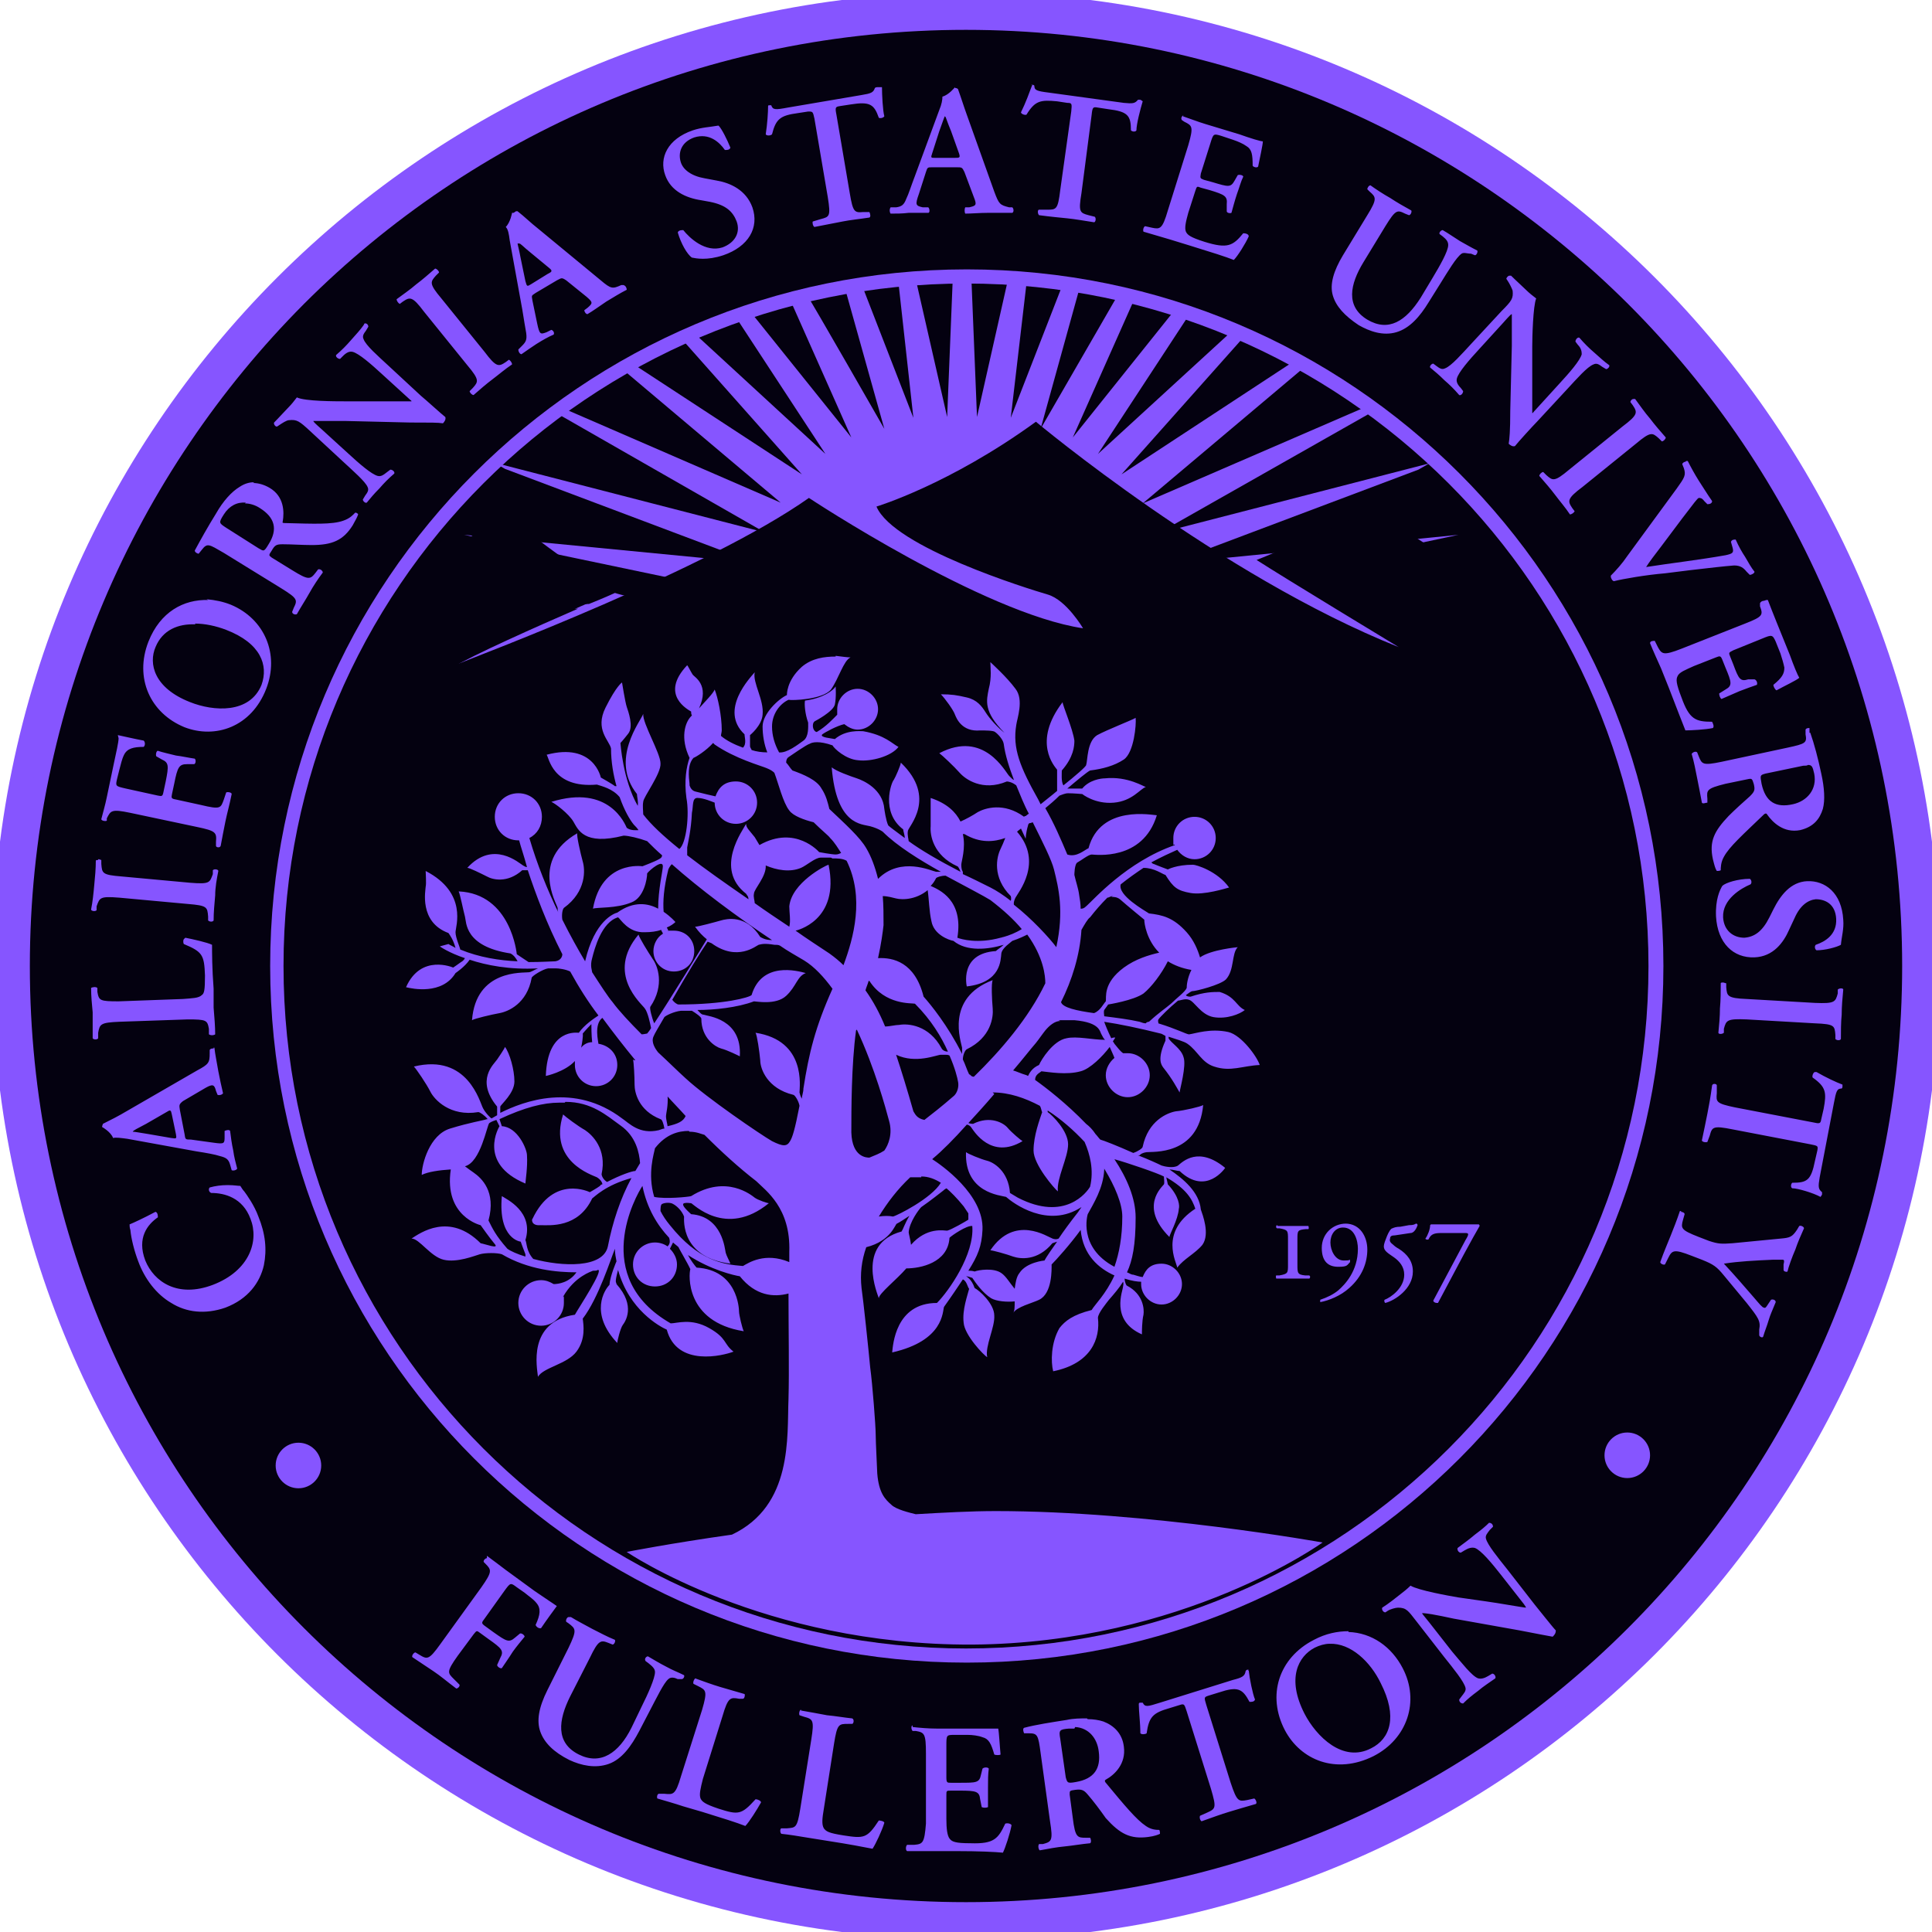
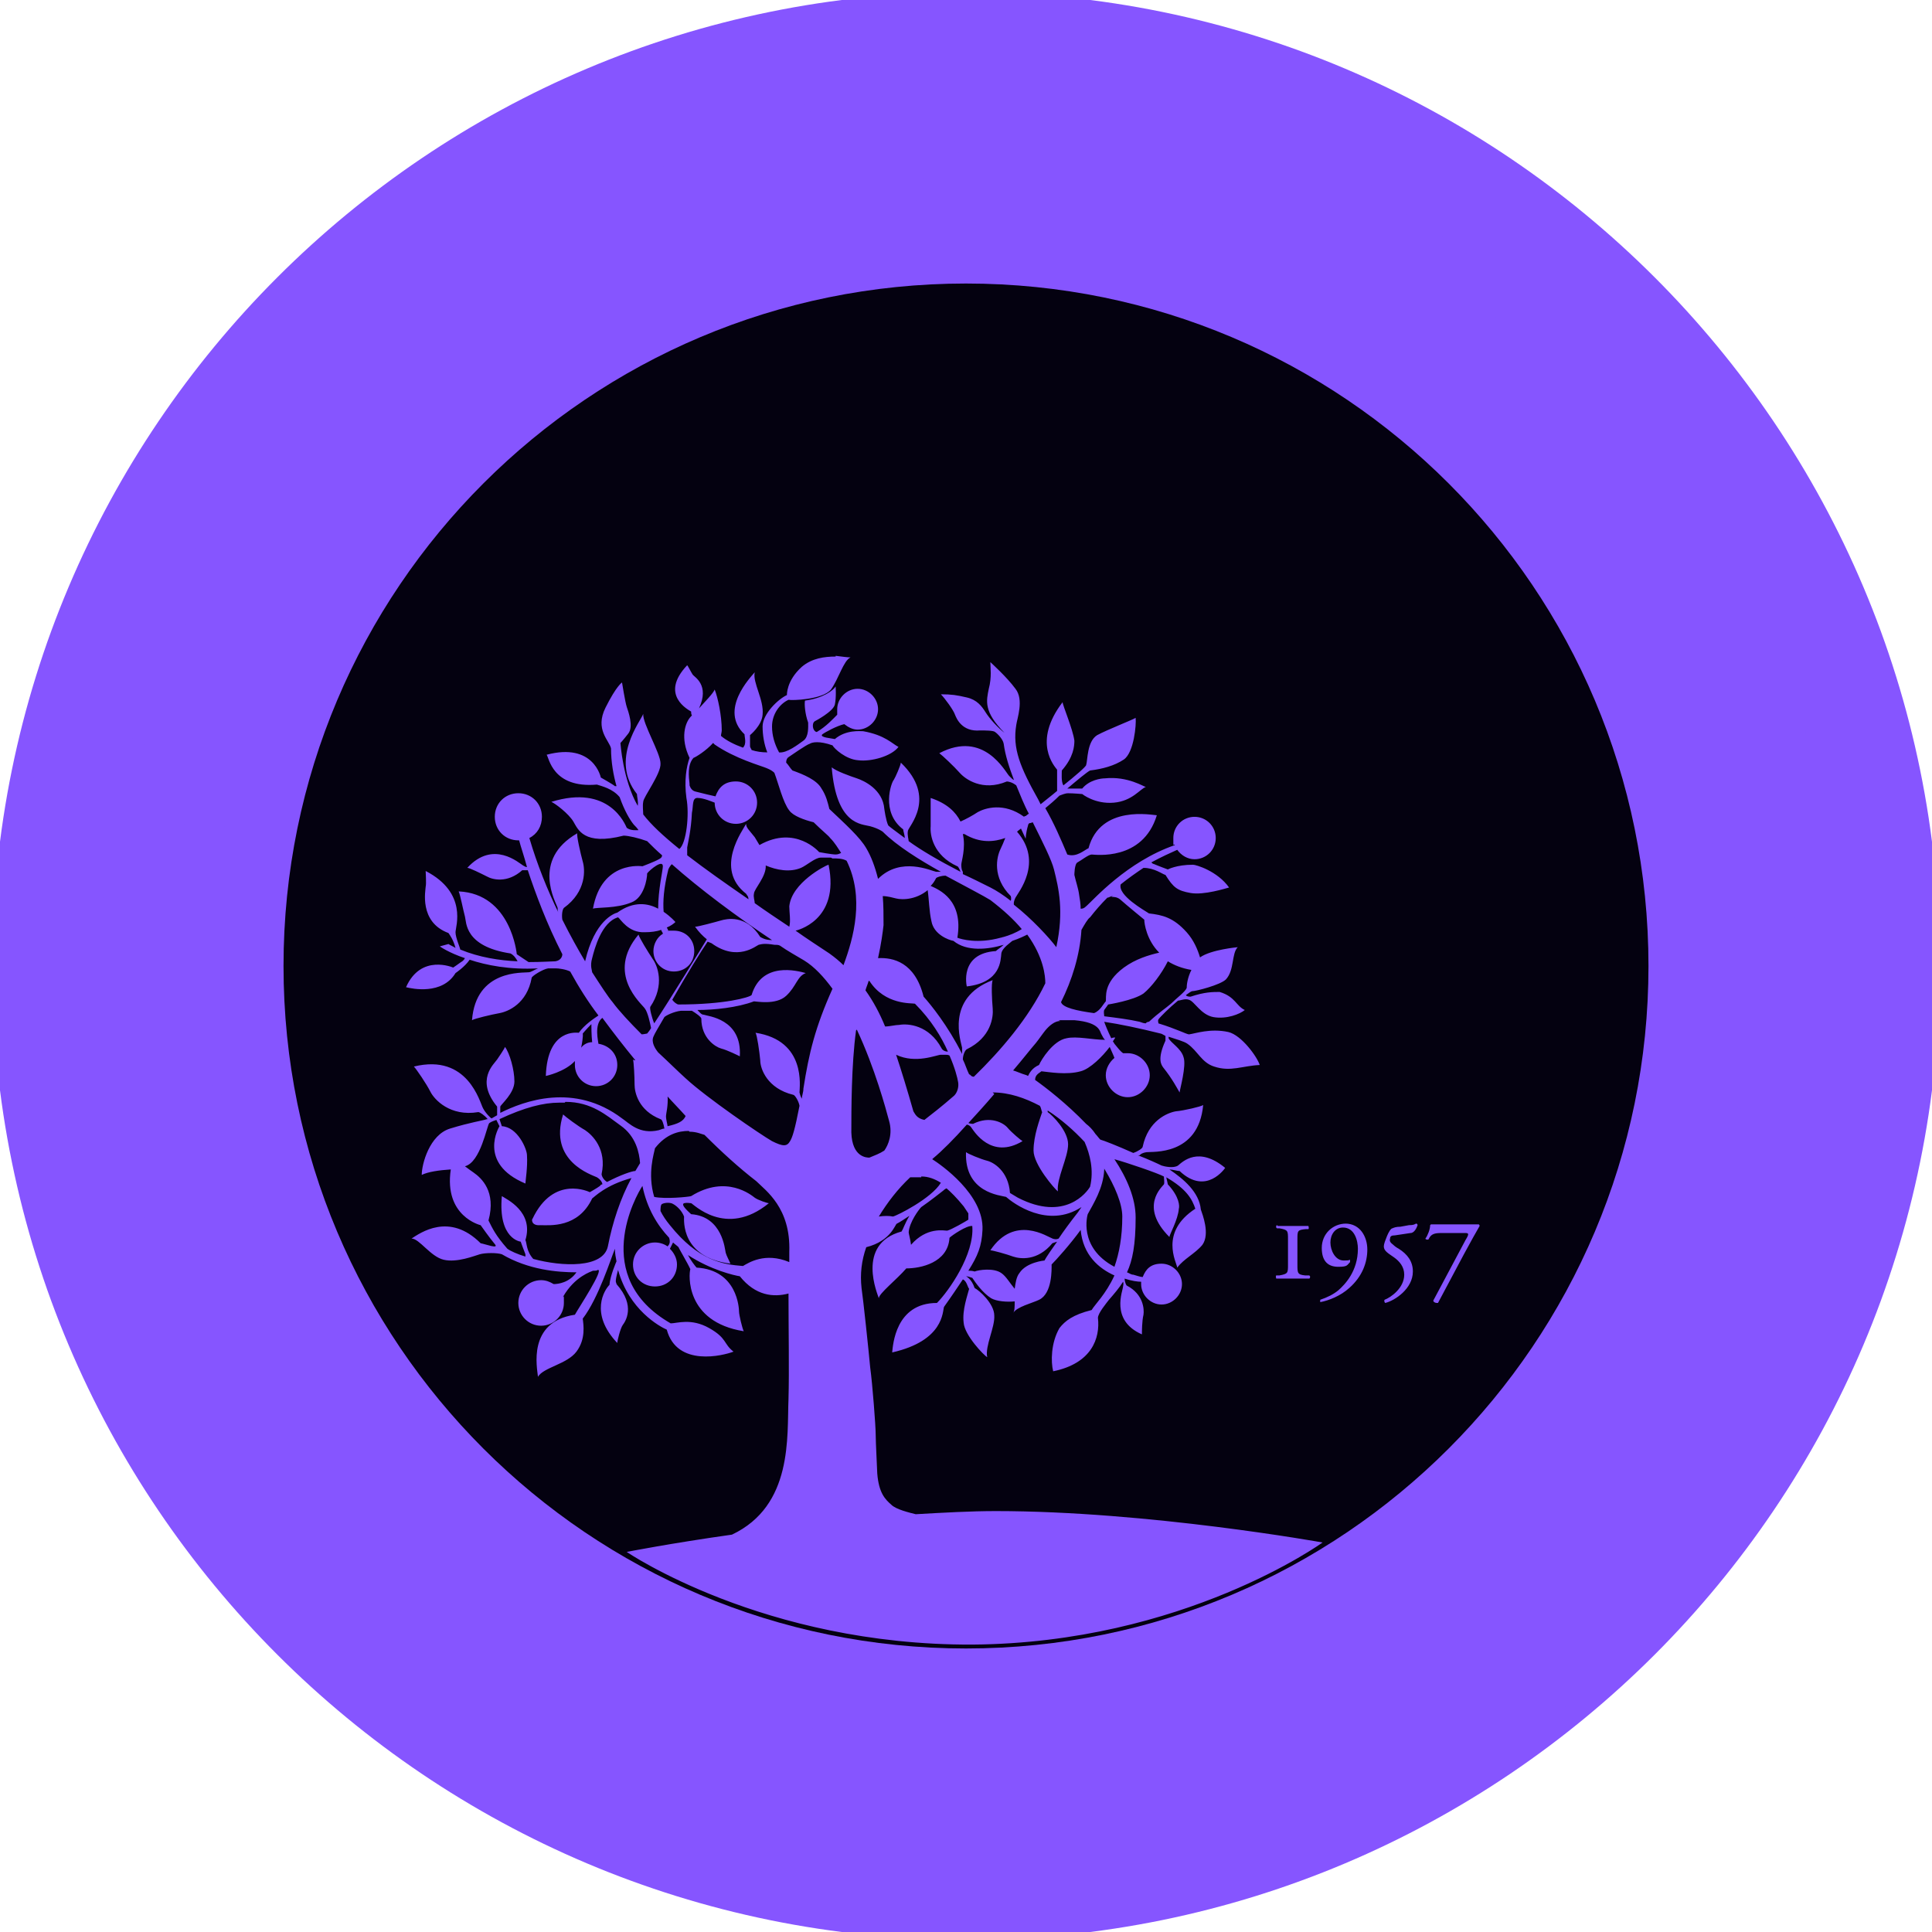
<svg xmlns="http://www.w3.org/2000/svg" id="Layer_1" version="1.1" viewBox="0 0 246 246">
  <defs>
    <style>
      .st0 {
        fill: #8655ff;
      }

      .st1 {
        fill: #8655ff;
      }

      .st2 {
        fill: #040110;
      }
    </style>
  </defs>
  <path class="st1" d="M-1,123C-1,54.5,54.5-1,123-1s124,55.5,124,124-55.5,124-124,124S-1,191.5-1,123" />
  <path class="st0" d="M0,123C0,157,13.8,187.7,36,210c22.3,22.3,53,36,87,36s64.7-13.8,87-36c22.3-22.3,36-53,36-87s-13.8-64.7-36-87C187.7,13.8,157,0,123,0S58.3,13.8,36,36C13.8,58.3,0,89,0,123" />
  <path class="st0" d="M1.9,123C1.9,56.1,56.1,1.9,123,1.9s121.2,54.2,121.2,121.2-54.2,121.2-121.2,121.2S1.9,189.9,1.9,123" />
-   <path class="st2" d="M3.8,123c0,32.9,13.3,62.7,34.9,84.3,21.6,21.6,51.4,34.9,84.3,34.9s62.7-13.3,84.3-34.9c21.6-21.6,34.9-51.4,34.9-84.3s-13.3-62.7-34.9-84.3C185.7,17.2,155.9,3.8,123,3.8s-62.7,13.3-84.3,34.9C17.2,60.3,3.8,90.1,3.8,123" />
-   <path class="st0" d="M34.4,123c0-49,39.7-88.7,88.7-88.7s88.7,39.7,88.7,88.7-39.7,88.7-88.7,88.7-88.7-39.7-88.7-88.7" />
  <path class="st2" d="M36.1,123c0-48,38.9-86.9,86.9-86.9s86.9,38.9,86.9,86.9-38.9,86.9-86.9,86.9-86.9-38.9-86.9-86.9" />
-   <path class="st0" d="M186.7,77.5l-6.7-.2v-6.2h-8.4l14.1-3-30.3,3h-4.8l30-11.3,1.4-.8-34.5,8.9,26.8-15.2-.6-.8-28.2,12.2,20.3-17.1-1.2-.9-21.8,14.3,15.4-17.3-1.6-.7-16.8,15.4,11.4-17.4-1.8-.7-12.8,16,7.7-17.3s-1.2-.4-2.1-.6c0,0-9.7,16.8-9.7,16.8l4.9-17.7-2.2-.4-6.5,16.7,2-17.1-2.4-.3-3.9,17.3-.7-17.3h-1.2c0,0,0,0,0,0h0s-1.2,0-1.2,0l-.7,17.3-3.9-17.1h-2.3s1.9,17.2,1.9,17.2l-6.4-16.5-2.2.4,4.9,17.5s-9.5-16.6-9.6-16.6c-.9.2-2.2.6-2.2.6l7.6,17.1-12.6-15.7-1.9.7,11.2,17.1-16.3-15-1.7.7,15,16.9-21.1-13.8-1.4.7,19.8,16.7-27.2-11.8-1,.6,26.2,15-34.5-8.9,1.4.8,30,11.3h-3.2v.2l-32-3.1,32,6.7v1.5l-13.4.5c.7-.3,1.4-.6,2.1-.9-.9-.2-1.5-.4-1.5-.4,0,0-1.3.6-3.3,1.4l-16.9.6h15.5c-5.3,2.3-13.6,6-16,7.5,0,0,10.8-4.2,18.5-7.5h14.9s0,11.9,0,11.9h88.8v-11.8h6.7s0,0,0,0Z" />
-   <path class="st2" d="M207,103.4h0c-2.5-12-9.5-24.4-10.7-25.8-8.8-4-21.4-12.7-21.4-12.7-2.5,1.1-13.5,5.9-14.9,6.4,3.4,2.2,18.1,11.1,18.1,11.1-22.8-9.1-46.2-28.7-46.2-28.7-11,8-20.3,10.8-20.3,10.8,2.2,5.2,19.4,10.5,21.8,11.2,2.4.7,4.5,4.3,4.5,4.3-12.7-1.9-34.9-16.6-34.9-16.6-12.9,9.1-41.9,20-44.6,21.1-.2,0-.5.2-.7.3,8-4.2,20.7-9.5,20.7-9.5-7.5-4.2-13.6-9.6-13.6-9.6-3.8,2.3-9.5,4.7-11,5.9-2.5,2.8-2.6,3.3-2.6,3.3-1.5,2.3-3.2,5.5-4.6,8.1h0c-1.5,3-9.9,17.3-9.9,40.4-.1,29.5,16.9,58.9,42.9,73.7,4.7-.9,28.1-5.1,47.7-5.1s40.8,3.9,40.8,3.9c9.7-4.5,40.8-30.5,41-72.6,0-9.8-1.2-16-2.2-19.9" />
  <path class="st0" d="M131.5,10.9s0,0-.1,0c-.3.8-.8,2.2-1.4,3.4,0,.2.5.4.7.3,1.1-1.8,1.8-1.9,3.9-1.7l1.3.2c.6,0,.6.1.5,1.1l-1.4,10c-.3,2.5-.5,2.5-1.7,2.5h-1c-.2,0-.2.5,0,.7,1.5.2,2.6.3,3.6.4,1,.1,2.1.3,3.4.5.2,0,.3-.5.1-.7l-.8-.2c-1.1-.3-1.3-.4-.9-2.8l1.3-10c.1-1,.2-1,.8-.9l1.3.2c2.5.3,2.9.8,2.9,2.7.2.2.6.2.7,0,0-.8.5-2.7.8-3.7,0,0-.1-.1-.3-.2,0,0-.2,0-.3,0-.4.5-.7.5-1.8.4l-9.5-1.3c-1.6-.2-1.9-.3-1.9-.9,0,0-.1-.1-.2-.1,0,0-.1,0-.2,0h0ZM111.7,11.1c0,0-.2,0-.3.1-.2.6-.5.7-1.7.9l-9.4,1.6c-1.6.3-1.9.3-2.1-.3,0,0-.2,0-.2,0-.1,0-.2,0-.2.1,0,.8-.1,2.3-.3,3.6.1.2.6.2.8,0,.5-2,1.1-2.4,3.3-2.7l1.3-.2c.6,0,.6,0,.8.9l1.7,10c.4,2.5.2,2.5-.9,2.8l-1,.3c-.1.1,0,.6.2.7,1.5-.3,2.6-.5,3.6-.7,1-.2,2.1-.3,3.4-.5.2-.1.1-.5,0-.7h-.8c-1.1.1-1.3,0-1.7-2.4l-1.7-10c-.2-1-.1-1,.5-1.1l1.3-.2c2.5-.4,3,0,3.6,1.7.2.1.6,0,.7-.2-.2-.7-.3-2.8-.3-3.7,0,0-.2,0-.3,0h0ZM121.6,11.1s-.8,1-1.6,1.2c0,.4-.1,1-.4,1.7l-3.1,8.4c-.5,1.3-.8,2.3-1.1,2.9-.3.8-.6,1-1.3,1.1h-.7c-.2.3-.1.7,0,.8.8,0,1.5,0,2.3-.1,1,0,1.7,0,2.5,0,.2,0,.2-.5,0-.7h-.7c-.9-.2-1-.3-.5-1.7l.9-2.8c.2-.6.2-.6.8-.6h3.1c.7,0,.7,0,1,.6l1.2,3.2c.4,1,.3,1.1-.6,1.3h-.5c-.1.2-.1.6,0,.8.8,0,1.9-.1,2.9-.1,1.2,0,2.1,0,3.1,0,.2-.1.2-.5,0-.7h-.4c-1.2-.3-1.3-.4-1.9-2l-3.5-9.8c-.4-1.1-.7-2.1-1.1-3.2,0-.1-.2-.2-.4-.2h0ZM150.7,14.7c-.2,0-.4.4-.2.6l.3.2c1,.5,1.2.6.5,3l-2.6,8.3c-.7,2.4-1,2.4-2,2.2l-.9-.2c-.2.1-.3.5-.2.7,1,.3,2.4.7,3.4,1l2.6.8c2.6.8,4.5,1.4,5.5,1.8.5-.5,1.5-2.1,1.9-3,0-.3-.4-.4-.7-.4-1.3,1.6-2,2-4.9,1.1-1.9-.6-2.2-.9-2.4-1.3-.2-.5,0-1.3.3-2.4l.9-2.8c.2-.6.2-.6.7-.4l1.1.3c2,.6,2.3.8,2.2,1.8v.9c0,.2.4.3.6.2.2-.7.4-1.5.7-2.4.3-.8.5-1.6.8-2.2,0-.2-.5-.3-.7-.2l-.4.7c-.5.9-.8.8-2.8.2l-1.1-.3c-.5-.2-.5-.2-.4-.8l1.2-3.8c.4-1.3.4-1.3,1.4-1l1.5.5c.6.2,1.3.5,1.7.8.7.4.8,1.1.8,2.5.1.2.6.3.7.1.2-1,.6-2.8.6-3.2-.3,0-1.6-.4-3-.9l-4.3-1.3c-1-.3-2-.7-2.9-1h0ZM120.4,14.9h0c.1.2.2.6.7,1.8l1,2.8c.2.6.1.6-.6.6h-2.4c-.6,0-.6,0-.4-.6l.9-2.8c.4-1.1.6-1.7.7-1.9h0ZM91.4,16c-1.1.2-2,.2-3.2.6-3.2,1.1-4.3,3.5-3.5,5.7.7,2,2.6,2.9,4.6,3.2l1.1.2c2,.4,2.9,1.2,3.4,2.5.5,1.4-.2,2.7-1.8,3.3-2.2.7-4.2-1.2-5-2.2-.2,0-.6,0-.7.3.4,1.4,1.2,2.8,1.8,3.2.5.1,1.9.4,4-.3,3.2-1.1,4.6-3.5,3.7-6.1-.8-2.2-2.8-3.1-4.5-3.4l-1.6-.3c-1.7-.3-2.7-1.1-3-2-.4-1.2,0-2.6,1.7-3.2,1.9-.6,3.2.6,3.9,1.6.3,0,.6,0,.7-.3-.4-1-1.1-2.4-1.5-2.8h0ZM174.5,23.6c-.2,0-.4.3-.4.5l.3.3c.8.7,1,.9-.3,3l-3.1,5.1c-1.2,2-1.7,3.7-1.3,5.1.4,1.4,1.5,2.6,3.3,3.8,1.4.8,3.1,1.4,4.8.9,1.7-.5,3-2,4.1-3.8l1.5-2.4c1-1.6,2-3.3,2.7-3.8.3-.2.7,0,1.2,0l.5.2c.2,0,.4-.4.3-.6-.8-.4-1.3-.7-2.2-1.2-.8-.5-1.5-1-2.2-1.4-.2,0-.5.3-.4.5l.4.3c.5.4.7.7.7,1.1,0,.8-1.1,2.7-2,4.2l-1.5,2.5c-1.9,3-4.1,4.4-6.8,2.8-2.8-1.7-2.2-4.5-.5-7.3l2.8-4.6c1.3-2.1,1.5-2.1,2.5-1.6l.5.2c.2,0,.4-.4.3-.6-.9-.5-1.8-1-2.7-1.6-.9-.5-1.8-1.1-2.5-1.6h0ZM65.4,27.1c0,0-.1,0-.2,0,0,0-.2,1.2-.8,1.8.3.3.4.9.5,1.7l1.6,8.8c.2,1.3.4,2.4.5,3,.1.8,0,1.1-.5,1.6l-.5.5c0,.3.2.6.4.6.7-.5,1.3-.9,1.9-1.3.8-.5,1.5-.9,2.2-1.2.1-.2,0-.5-.3-.6l-.6.3c-.8.3-.9.3-1.2-1.1l-.6-2.9c-.1-.7-.2-.6.4-1l2.7-1.6c.6-.3.6-.4,1.2,0l2.6,2.1c.8.7.8.8.1,1.4l-.4.3c0,.2.2.5.4.5.7-.4,1.5-1,2.4-1.6,1-.6,1.8-1.1,2.6-1.5,0-.2-.1-.5-.4-.6h-.3c-1.1.5-1.3.5-2.6-.6l-8-6.6c-.9-.7-1.7-1.5-2.6-2.2,0,0-.1,0-.2,0h0ZM66.1,31c.2,0,.5.4,1.5,1.2l2.3,1.9c.5.4.4.5-.2.8l-2.1,1.3c-.5.3-.5.3-.7-.4l-.6-2.9c-.2-1.1-.4-1.8-.4-1.9h0s0,0,0,0ZM55.4,34.2c-.8.7-1.6,1.4-2.4,2-.8.7-1.7,1.3-2.5,1.9,0,.2.2.5.4.6l.4-.3c.9-.6,1.2-.7,2.7,1.3l5.5,6.8c1.6,1.9,1.4,2.1.7,2.9l-.4.4c0,.2.3.5.5.5.8-.7,1.6-1.4,2.4-2,.8-.6,1.6-1.3,2.5-1.9,0-.2-.2-.5-.4-.6l-.4.3c-.9.6-1.2.7-2.7-1.3l-5.5-6.8c-1.6-1.9-1.4-2.1-.7-2.9l.4-.4c0-.2-.3-.5-.5-.5h0ZM192.2,35.1c-.2,0-.4.3-.4.4l.2.3c.2.3.5.9.6,1.2.1,1-.1,1.3-1.4,2.6l-3.8,4.1c-1.3,1.4-2.6,2.9-3.4,3.2-.4.2-.7,0-1.1-.3l-.4-.3c-.2,0-.5.3-.4.5.6.5,1.1.9,1.8,1.6.7.6,1.3,1.2,1.9,1.9.2.1.5-.2.5-.5l-.3-.4c-.4-.4-.6-.8-.5-1.2.2-.8,1.6-2.4,2.8-3.7l3.1-3.4c.8-.9,1-1.1,1.1-1.1,0,.5,0,1.7,0,4l-.2,8.3c0,2.6-.1,3.6-.2,4.2.2.2.5.4.8.3.3-.4,2.3-2.6,2.8-3.1l3.8-4.1c1.3-1.4,2.6-2.9,3.4-3.2.4-.2.7,0,1.1.3l.5.3c.2,0,.5-.3.4-.5-.7-.5-1.1-.9-1.9-1.6-.7-.6-1.3-1.2-1.9-1.9-.2-.1-.5.2-.5.5l.3.4c.4.4.5.8.5,1.2-.2.8-1.6,2.4-2.8,3.7l-3.1,3.4c-.3.3-.3.4-.4.4,0-.3,0-3.6,0-5v-3.5c0-1.2.1-5.1.5-6.1-.4-.3-.9-.7-1.2-1-.4-.4-1.4-1.3-2-1.9,0,0-.1,0-.2,0h0ZM46.3,41.4c-.5.7-.9,1.1-1.6,1.9-.6.7-1.2,1.3-1.9,1.9-.1.2.2.5.5.5l.4-.4c.4-.4.8-.6,1.2-.5.8.2,2.4,1.6,3.7,2.8l3.4,3.1c.3.3.4.3.4.4-.3,0-3.6,0-5,0h-3.5c-1.2,0-5.1,0-6.1-.5-.3.4-.7.9-1,1.2-.4.4-1.3,1.4-1.9,2-.1.2.2.6.4.5l.3-.2c.3-.2.9-.6,1.2-.6,1-.1,1.3.1,2.7,1.4l4.1,3.8c1.4,1.3,2.9,2.6,3.2,3.3.2.4,0,.7-.3,1.1l-.3.5c0,.2.3.5.5.4.5-.6.9-1.1,1.6-1.8.6-.7,1.2-1.3,1.9-1.9.1-.2-.2-.5-.5-.5l-.4.3c-.5.4-.8.6-1.2.5-.8-.2-2.4-1.6-3.7-2.8l-3.4-3.1c-.9-.8-1.1-1-1.1-1.1.5,0,1.7,0,4,0l8.3.2c2.6,0,3.6,0,4.2.1.2-.2.4-.5.3-.8-.4-.3-2.6-2.3-3.1-2.7l-4.1-3.8c-1.4-1.3-2.9-2.6-3.2-3.4-.2-.4,0-.7.3-1.1l.3-.5c0-.3-.3-.5-.5-.4h0ZM208,50.8c-.2,0-.4.2-.4.4l.3.4c.6.9.7,1.2-1.3,2.7l-6.8,5.5c-1.9,1.6-2.1,1.4-2.9.7l-.4-.4c-.2,0-.5.3-.5.5.7.8,1.4,1.6,2,2.4.6.8,1.3,1.6,1.9,2.5.2,0,.5-.2.6-.4l-.3-.4c-.6-.9-.7-1.2,1.3-2.7l6.8-5.5c1.9-1.6,2.1-1.4,2.9-.7l.4.4c.2,0,.5-.3.5-.5-.7-.8-1.4-1.6-2-2.4-.7-.8-1.3-1.7-1.9-2.5,0,0-.1,0-.2,0h0ZM214.6,58.8c-.2,0-.4.2-.4.3l.2.5c.3.9.1,1.2-.9,2.6l-6.3,8.6c-.6.9-1.4,1.8-2.1,2.5,0,.1,0,.3.1.4,0,.1.2.3.3.3,1.2-.3,4.1-.8,6.5-1l3.2-.4c2.6-.3,4.3-.5,5.6-.6.8,0,1.2.3,1.6.8l.4.4c.2,0,.6-.2.6-.4-.4-.5-.8-1.2-1.2-1.9-.4-.6-.8-1.3-1.2-2.2-.2,0-.5,0-.6.3l.2.7c.2.7,0,.8-.9,1-3.4.6-6.9,1-10.1,1.5.3-.5,1.2-1.7,1.9-2.6l2.7-3.6c1.6-2.1,1.9-2.5,2.1-2.6.2,0,.4,0,.7.4l.4.4c.3,0,.6-.1.6-.4-.7-1-1.1-1.7-1.7-2.6-.5-.8-1-1.7-1.4-2.5,0,0-.1,0-.2,0h0ZM32.4,61.4c-.7,0-1.3.2-1.9.6-1,.6-2.1,1.8-3,3.4-1,1.6-2,3.4-2.7,4.7,0,.2.3.4.5.4l.4-.5c.7-.9.9-.7,2.8.4l7.3,4.5c2.1,1.3,2.1,1.5,1.6,2.5l-.2.5c0,.3.4.4.6.3.5-.9,1.1-1.8,1.6-2.7s1.1-1.8,1.7-2.6c0-.2-.3-.5-.6-.4l-.3.4c-.7.9-.9,1-3-.3l-2.6-1.6c-.4-.3-.4-.3,0-.9.4-.7.6-.8,1.4-.8,1.1,0,2.5.1,3.7.1,2.6,0,4-.6,5.2-2.5.4-.7.6-1.1.7-1.4,0-.1-.3-.3-.4-.2-.2.2-.6.7-1.5,1-1.4.5-3.7.4-7.4.3-.2,0-.4,0-.3-.2.2-1.2.2-3.2-1.7-4.3-.7-.4-1.4-.6-2.1-.6h0ZM31.2,64.1c.6,0,1.3.2,1.9.6,1.9,1.2,2.3,2.7,1.1,4.6-.6,1-.6.9-1.3.5l-4.1-2.6c-.9-.6-1-.6-.3-1.7.7-1.1,1.7-1.6,2.8-1.5h0ZM26.5,76.4c-3.1-.1-6.1,1.5-7.6,5.3-1.8,4.6.2,9.1,4.6,10.9,3.9,1.5,8.5,0,10.4-4.9,1.7-4.4-.2-8.9-4.5-10.7-1-.4-2-.6-3.1-.7h0ZM224.6,76.5c-.2,0-.4.1-.5.3v.4c.4,1.1.4,1.3-1.9,2.2l-8.1,3.2c-2.3.9-2.5.7-3-.2l-.4-.8c-.2,0-.6,0-.6.3.4,1,1,2.3,1.4,3.2l1,2.5c1,2.6,1.7,4.4,2.1,5.4.7,0,2.6-.1,3.5-.3.2-.2,0-.6-.1-.8-2.1,0-2.9-.3-3.9-3.1-.7-1.8-.7-2.3-.5-2.7.2-.5,1-.8,2.1-1.3l2.8-1.1c.5-.2.6-.2.8.3l.4,1c.8,1.9.9,2.3,0,2.8l-.8.5c0,.2.1.6.3.7.7-.3,1.4-.6,2.3-1,.8-.3,1.6-.6,2.2-.8.1-.2,0-.6-.3-.7h-.8c-1,.3-1.2,0-1.9-1.9l-.4-1c-.2-.5-.2-.5.4-.8l3.7-1.5c1.2-.5,1.3-.5,1.7.4l.6,1.5c.2.6.4,1.3.5,1.8,0,.8-.3,1.3-1.4,2.2,0,.2.2.6.4.7.9-.5,2.6-1.3,2.9-1.6-.2-.3-.7-1.5-1.2-2.9l-1.7-4.2c-.4-1-.8-2-1.1-2.8,0,0,0,0-.2,0h0ZM24.8,79.4c1.3,0,2.7.3,4,.8,4.4,1.7,5.4,4.5,4.5,7-1.5,3.7-6.1,3.4-9.1,2.2-4.6-1.8-5.3-4.9-4.4-7,.9-2.2,2.9-3,5.1-2.9h0ZM106.4,83.6c-1.4,0-3,.2-4.3,1.3-2,1.8-1.9,3.6-1.9,3.6-1.1.5-3.1,2.4-3.1,4,0,1.1.2,2.3.6,3.3-.7,0-1.4-.1-2-.3,0-.1-.2-.3-.2-.5v-1.4s1.5-1.2,1.6-2.6c.2-1.9-1.3-4.1-1-5.4-.5.6-4.6,4.8-1.3,7.9,0,.4.3,1.2-.2,1.7-1.1-.4-2.1-.9-2.8-1.5,0-.2.1-.5.1-.7,0-1.9-.5-4.2-.9-5.2-.2.5-1.2,1.5-2,2.4,0,0,0,0,0,0,1.4-3-.6-4-.8-4.3-.2-.3-.6-1.1-.7-1.2-3.6,3.8.2,5.7.5,5.9,0,.2,0,.3.1.5,0,0,0,0-.1.1-.8.8-1.4,2.8-.2,5.3-.4,1.1-.7,2.9-.4,5.1.4,2.1,0,5.8-.9,6.5-2.1-1.7-3.6-3.1-4.6-4.4,0-.4-.1-1.1,0-1.6,0-.6,2.3-3.6,2.2-4.9,0-1.3-2.3-5.1-2.2-6.3-.3.9-4.3,5.8-.8,10.2,0,.3.2,1,.1,1.5-1.9-3.3-2.2-8-2.2-8,0,0,.3-.3,1-1.2.7-.9,0-2.8-.2-3.4-.2-.6-.6-3.1-.6-3.1,0,0-.7.4-2.1,3.2-1.4,2.8.5,4.2.7,5.2,0,1.7.3,3.4.7,4.8,0,0-.2,0-.2,0-.2-.2-1.8-1.1-1.8-1.1,0,0-.9-4.5-6.9-2.9.3.3.7,4.3,6.4,3.8.6.2,2,.5,2.9,1.6.6,1.7,1.3,2.9,1.8,3.5.2.2.4.4.6.7-.2,0-1,.1-1.5-.3-.2-.4-2.2-5.6-9.6-3.3.5.2,2.2,1.5,2.8,2.5.6,1,1.3,3.1,6.4,1.8.6,0,1.9.3,3,.7.6.6,1.2,1.2,1.9,1.8,0,.1,0,.3-.4.5-.5.3-2.1.9-2.1.9,0,0-5.2-.8-6.3,5.4.5-.2,3,0,4.9-.8,1.6-.6,2-3,2-3.7.4-.5,2-1.8,2-.9,0,.5-.6,3-.6,5.4-1.3-.7-3.1-1-5.2.5-.4.1-2.9,1-4.1,6.2-.9-1.5-1.9-3.3-2.9-5.3-.1-.6,0-1.3.2-1.5,2.9-2.1,2.7-4.9,2.4-5.9-.3-1.1-.8-3.3-.7-3.6-5.9,3.4-2.7,8.8-2.5,9.5,0,.2,0,.4.1.6-1.4-2.9-2.7-6.1-3.7-9.5,1-.5,1.6-1.5,1.6-2.7,0-1.7-1.3-3-3-3s-3,1.3-3,3,1.3,3,3,3,0,0,.1,0c.2.8.6,1.9,1,3.4-.2,0-.3-.1-.5-.2-.5-.3-3.8-3.3-7.1.3.3,0,1.7.7,2.5,1.1.7.4,2.6.9,4.5-.8,0,0,.4,0,.7,0,1,3,2.4,6.8,4.4,10.7,0,.3-.2.8-.9.9-.4,0-1.7.1-3.4.1l-1.5-1s-.7-7.7-7.4-8c.2.4.6,2.5.8,3.2.2.7-.1,3.8,5.8,4.7.4.2.7.6.9,1-2.3-.1-4.9-.5-7.3-1.5,0-.2-.6-1.5-.6-2.2s1.6-5-3.8-7.8c0,.3.1,1.6,0,2,0,.4-.9,4.5,2.9,5.9.2.3.6.8.9,1.9-.3-.2-.6-.3-.9-.5l-1.1.3s1.1.8,3.2,1.5c-.1.2-.3.4-.5.5-.4.3-1,.7-1,.7,0,0-4.1-1.8-6,2.5.8.2,4.6,1,6.3-1.8,0,0,1.2-.8,1.8-1.7,2.1.7,5.1,1.3,8.7,1.1-.5.2-.9.5-1.2.5-.7.1-6.7-.4-7.2,6.1.3-.2,2.4-.7,3.5-.9,1.1-.2,3.5-1.2,4.1-4.5,0-.2,1.4-1.1,2.1-1.2,0,0,.1,0,.2,0,.3,0,.5,0,.8,0,.3,0,1.2.1,1.8.4,1.1,2,2.3,3.9,3.6,5.6,0,0,0,0,0,0-.6.4-1.8,1.2-2.5,2.2-.2,0-4-.6-4.2,5.5,0,0,2.4-.5,3.7-1.9,0,.2,0,.3,0,.5,0,1.5,1.2,2.7,2.7,2.7s2.7-1.2,2.7-2.7-1.1-2.5-2.4-2.7c0-.2-.6-2.5.5-3.3l-.5.3c.2-.1.3-.2.5-.3,1.4,1.9,2.8,3.7,4.2,5.4-.1,0-.2,0-.3-.1.1.3.2,2.2.2,3.2,0,1,.5,3.3,3.3,4.4.2,0,.4.6.5,1.2-.2,0-.4.1-.7.2-2.5.6-3.8-.9-4.7-1.5-6.1-4.6-12.5-2.2-15.5-.7,0-.2,0-.5,0-.8.1-.3,1.8-1.7,1.8-3.2s-.6-3.6-1.2-4.4c-.1.3-.8,1.3-1,1.6-.4.6-2.8,2.6,0,6,0,.2,0,.7,0,1.1-.2.1-.5.3-.7.4-.1,0-.8-.7-1.1-1.3-.4-.7-1.9-7-8.8-5.3.3.3,1.6,2.2,2.1,3.2.5,1,2.5,3.2,6.1,2.6.2,0,.8.4,1.2.9,0,0-.1,0-.1,0-.6.2-2.1.4-4.7,1.2-2.6.8-3.6,4.5-3.6,5.9.8-.4,2.2-.6,3.7-.7-.9,6,3.8,7.1,3.8,7.1,0,0,1.2,1.7,1.8,2.4.6.7-1.2,0-1.8-.1-4-4-7.7-1.3-8.8-.6,1,0,2.4,2.3,4.1,2.7,1.7.4,3.9-.5,4.6-.7.7-.2,2.2-.2,2.8,0,3.4,2,7.1,2.3,9.5,2.3-.9,1.3-2.3,1.5-2.9,1.5-.5-.3-1-.5-1.6-.5-1.6,0-2.9,1.3-2.9,2.9s1.3,2.9,2.9,2.9,2.9-1.3,2.9-2.9,0-.5-.1-.8c1.5-2.6,3.6-3.2,3.8-3.3.3,0,.5,0,.6-.1.9-.2-2.4,4.8-2.9,5.7-6.1.9-4.8,6.8-4.7,7.9.7-1.2,3.7-1.6,4.9-3.2,1.2-1.6.9-3.4.8-4.2,2-2.6,3.6-7.7,4.1-8.9,0,.6.1,1.1.2,1.6,0,0-.8,1.8-.9,3-.6.6-2.6,3.6,1,7.4,0-.3.4-1.9.7-2.3s1.7-2.4-.8-5.2c0-.3-.3,0,.2-1.8,1.4,5.1,5.3,7.2,6.2,7.6,1.3,4.8,7.2,3.3,8.5,2.8-1.3-1-.8-1.7-3.1-3-2.3-1.3-4.1-.6-4.9-.6-10.3-5.9-4.4-16.3-3.6-17.5.6,2.9,1.9,5,3.4,6.6.2.6,0,.9-.2,1.1-.4-.3-1-.5-1.6-.5-1.5,0-2.8,1.2-2.8,2.8s1.2,2.8,2.8,2.8,2.8-1.2,2.8-2.8c0-.8-.4-1.5-.9-2l.4-.8c.2.2.5.4.7.6,0,.1,1.2,2.1,1.5,2.8-.2.6-.7,6.7,6.8,7.9-.2-.4-.6-2.1-.6-2.5s-.2-5.3-5.4-5.6c-.2-.2-.8-1-1.1-1.6,2.9,1.9,5.9,2.6,6.6,2.7,2,2.5,4.3,2.7,6.2,2.2,0,4.7.1,9.8,0,13.4-.2,4.8.6,13.6-7.2,17.3-7.8,1.1-13.4,2.2-13.4,2.2,0,0,17.4,11.9,44,11.8,26.9-.2,44.6-13,44.6-13,0,0-22.2-4-41.6-4-3.2,0-6.7.2-10.2.4-.8-.2-2.5-.6-3.1-1.2-.8-.7-1.6-1.5-1.8-4,0-.4-.2-3.9-.2-5,0-1-.4-6.3-.7-8.5-.2-2.2-.9-8.8-1.1-10.1-.2-1.8,0-3.5.6-5.2,3.2-.8,3.7-3,3.9-3,.4-.2,1-.6,1.6-1-.6,1-.8,1.7-1,2-5.9,1.6-3,8.1-2.9,8.5,0-.6,2.3-2.4,3.5-3.8,1.8,0,5.3-.7,5.5-3.9.3-.3,2.2-1.6,2.9-1.5.3,3.6-3,8.3-4.5,9.8-5.3,0-5.6,5.4-5.7,6.3,6.6-1.5,6.4-5.2,6.6-5.8,1-1.4,1.8-2.6,2.4-3.5.5.2.6,1,.8,1.2-.2.8-.9,2.7-.7,4.3.1,1.6,2.6,4.2,3,4.4-.3-1.4,1-3.8.9-5.3,0-1.5-1.9-3.2-2.5-3.5-.4-1.2-1.1-1.5-1.1-1.5h0s0,0,0,0c.3,0,.7.2.8.2.4.6,1.3,1.9,2.4,2.6.7.4,2,.5,3,.4,0,.7,0,1.2-.2,1.5.4-.8,2.5-1.3,3.3-1.7,1.7-.8,1.6-3.9,1.6-4.5.6-.6,2.4-2.6,3.7-4.4.3,3.2,2.3,4.9,4.3,5.8-1.1,2.4-2.5,3.7-2.9,4.4-2.4.6-3.4,1.4-4.1,2.3-1.1,1.9-1.1,4.3-.8,5.5,4.9-1,6-4.2,5.7-6.8,0-.6,1.1-1.9,1.4-2.3.7-.8,1.3-1.5,1.8-2.3,0,0,.1.2,0,.6,0,.5-1.7,4.3,2.4,6.1,0-.3,0-1.7.2-2.5.1-.7,0-2.6-2.1-3.7-.1,0-.3-.5-.3-.9.9.3,1.7.4,2.1.4,0,0,0,.2,0,.3,0,1.4,1.2,2.6,2.6,2.6s2.6-1.2,2.6-2.6-1.2-2.6-2.6-2.6-2,.7-2.4,1.7c-.3,0-.8-.2-1.2-.3-.3,0-.5-.2-.8-.3.7-1.5,1.1-3.5,1.1-7,0-2.4-1.1-5-2.7-7.4,1.5.4,5.6,1.8,6.3,2.2,0,.3.1.8,0,1-.2.3-3.2,2.8.7,6.7,0-.3,1.1-2.2,1.2-3.6.1-.3.1-1.5-1.4-3.1,0,0-.1-.5-.2-.9,2.6,1.5,3.3,2.8,3.7,4-4.6,3-2.4,6.8-2.3,7.5.8-1.1,2.3-1.8,3.2-2.9,1-1.4,0-3.9-.2-4.5-.2-2.2-2.2-3.9-4-5.1.4,0,1,.2,1.3.2,3.4,3.2,5.8-.4,5.8-.4-3.4-2.8-5.4-.8-6-.3-.6.4-1.8.1-2.1,0-.4-.2-1.7-.8-3-1.3,0,0,.2,0,.2,0,0,0,.2-.3.9-.4.7-.1,6.6.5,7.2-6-.3.2-2.4.7-3.5.8-1.1.2-3.5,1.2-4.2,4.5,0,.2-.6.6-1.2.8-2-.9-3.8-1.6-4.2-1.7-.2-.2-.4-.5-.6-.7-.4-.6-.8-1-1.2-1.3-2.5-2.6-5.1-4.6-6.5-5.6,0-.7.6-.9.8-1.1,1,.1,3.2.5,5,0,1.2-.3,2.8-1.9,3.7-3.1.3.7.5,1.1.6,1.4-.6.5-1.1,1.3-1.1,2.2,0,1.5,1.3,2.8,2.8,2.8s2.8-1.3,2.8-2.8-1.3-2.8-2.8-2.8-.4,0-.6,0c-.3-.2-.7-.7-1.1-1.2,0,0-.1-.2-.2-.3.1-.2.3-.4.3-.5-.2,0-.3,0-.5.1-.4-.8-.8-1.8-.9-2.1,2,.3,4.4.8,7.2,1.5.1,0,.4.2.6.3,0,.3,0,.5,0,.6-1.1,2.4-.5,3.1-.3,3.4,1.2,1.5,1.8,2.7,2.1,3.2,0-.3.9-3.4.5-4.5-.3-1.1-1.6-1.8-1.9-2.4,0,0,0-.1,0-.2.9.3,2,.6,2.4.9,1.3.9,1.8,2.4,3.4,2.9,2.1.7,3.6-.1,5.8-.2-.3-1-2.3-3.8-4-4.2-2.3-.5-4.2.2-5,.3-.3,0-1.6-.7-3.9-1.4,0-.2-.1-.3,0-.5.2-.3,1.4-1.5,2.5-2.4.3,0,.9-.3,1.4-.1.7.2,1.5,1.9,3.1,2.2,1.7.3,3.4-.4,4-.9-1.1-.5-1.2-1.7-3.2-2.3-.9,0-1.9,0-3.7.6-.1,0-.5,0-.6-.2.4-.3.7-.5.8-.5.5,0,3.6-.8,4.3-1.5,1.1-1.2.7-3.3,1.5-4.1,0,0-3.4.3-4.8,1.3-.3-1-.8-2.2-1.7-3.2-1.7-1.9-3.1-2.2-4.8-2.4-.6-.4-4-2.3-3.6-3.7,1-.8,2-1.5,2.9-2.1,1.4,0,2.4.8,2.8.9,1,1.6,1.5,2,3.2,2.3,1.7.3,4.5-.6,4.9-.7-1.5-2.1-4.2-2.9-4.6-2.9-2.1,0-3.2.6-3.2.6,0,0-1.1-.4-1.8-.7-.1,0-.2-.1-.3-.2,1.3-.7,2.4-1.2,3.3-1.6.5.7,1.3,1.2,2.2,1.2,1.5,0,2.7-1.2,2.7-2.7s-1.2-2.7-2.7-2.7-2.7,1.2-2.7,2.7,0,.6.2.9c-6.1,2.1-10.4,7-11.2,7.7-.4.4-.6.4-.8.4,0-.6-.1-1.2-.2-1.8-.1-.8-.4-1.6-.6-2.5,0,0,0-1.4.4-1.6.4-.2,1.4-1,1.8-1s6.5.9,8.3-5c-.5,0-7.2-1.4-8.7,4.2-.5.2-1.5,1.2-2.7.8-.8-1.9-1.7-4-2.8-5.9.6-.5,1.2-1,1.8-1.6.3-.1.7-.3,1.1-.3.7,0,1.8.1,1.8.1,0,0,1.6,1.3,4,1.1,2.4-.2,3.4-1.8,4.1-2-.2,0-2.3-1.4-5.2-1.1-.5,0-2,.2-2.9,1.3-.2,0-1.4,0-1.9,0,1.3-1.1,2.5-2.1,2.9-2.3,1.6-.2,3.1-.6,4.3-1.4,1.3-.9,1.6-4.5,1.5-5.3-.5.3-3.6,1.5-4.9,2.2-1.3.8-1.2,3.2-1.4,3.8,0,.2-1.4,1.4-2.9,2.6-.3-.5-.2-1.5-.2-1.9,1.5-1.7,1.6-3.1,1.6-3.8-.2-1.5-1.5-4.5-1.5-4.9-3.9,5.1-1,8.2-.7,8.6,0,1.4,0,2.4,0,2.7-.7.6-1.5,1.2-2.1,1.7-.1-.2-.2-.4-.3-.6-2.3-4.1-3.3-6.5-2.8-9.5.1-.8,1-3.2-.1-4.6-1.1-1.5-3.1-3.3-3.2-3.4,0,.7.2,1.9-.2,3.4-.3,1.5-.7,2.9,2,5.6-.8-.6-1.9-1.8-2.4-2.6-.5-.8-1.1-1.6-2.4-1.9s-1.9-.4-3.3-.4c.5.5,1.6,2,1.8,2.6.2.5.9,2.2,3.2,2,.6,0,1.7,0,1.9.2.3.2,1,.9,1.1,1.5.2,1.5.7,3,1.3,4.6-.1,0-.3-.2-.6-.5-.5-.5-3.2-5.9-8.9-2.9.3.2,1.9,1.7,2.6,2.5.7.8,2.9,2.4,6,1.1.2,0,.7.1,1.2.5.5,1.2,1,2.5,1.6,3.6,0,0-.3.2-.4.3,0,0-.2,0-.2.1-2.6-1.9-5-1.1-5.9-.6-.6.4-1.5.9-2.2,1.2-.6-1.2-1.7-2.3-3.8-3,0,.4,0,2.5,0,3.6-.1,1.1.3,3.7,3.4,5.1.1,0,.3.4.4.7-2.9-1.5-5.1-2.8-6.6-3.9,0-.2-.2-.8-.1-1.3,0-.5,3.8-4.2-.9-8.7,0,.3-.7,1.9-.9,2.2-.3.3-1.7,4.1,1.2,6.3,0,.2.2.7.2,1.1-1.2-.9-1.9-1.4-2.1-1.6-.3-.6-.5-2.1-.5-2.1-.2-2.5-2.6-3.6-3.5-3.9-.9-.3-2.6-.9-3.2-1.4.6,7.4,3.8,7.2,4.9,7.5,1.1.3,1.6.7,1.6.7,1.8,1.8,4.7,3.6,7.4,5.1-.2,0-.3,0-.6,0-.6-.1-4.5-2-7.4.9-.4-1.6-.9-2.9-1.5-3.9-.8-1.4-2.7-3.1-4.7-5-.2-.8-.4-1.7-1-2.6-.6-1.1-2.3-1.8-3.7-2.3-.3-.3-.5-.7-.8-1,0-.1,0-.5.3-.7.3-.2,2.3-1.6,2.7-1.7.3-.2,1.2-.4,2.9.2.2.4,1.7,1.8,3.3,1.9,1.6.2,4.2-.5,5.1-1.7-.8-.4-1.7-1.5-4.5-2-.4,0-2.2-.2-3.6,1-.4-.1-2-.2-1.6-.6.4-.3,1.9-1.1,2.8-1.3.5.4,1.1.7,1.7.7,1.4,0,2.6-1.2,2.6-2.6s-1.2-2.6-2.6-2.6-2.6,1.2-2.6,2.6,0,.5,0,.7c-.5.5-1.4,1.5-2.6,2.2-.2,0-.5-.3-.5-.8,0-.5.3-.6.3-.6,0,0,2.3-1.2,2.5-2.1.2-.9.1-2.3.1-2.3-.3.5-1.6,1.5-3.9,1.8-.1.4,0,1.7.4,2.8,0,.5.1,1.8-.6,2.3-.7.5-2.1,1.6-3.1,1.5-.6-1.1-.9-2.2-.9-3.3,0-1.6,1-2.9,2.1-3.4.4.1,4.3,0,5.4-1.3,1-1.4,1.6-3.7,2.5-4.1-.4,0-1.1-.1-1.9-.2h0ZM230.4,92.7c-.2,0-.4,0-.5.2v.6c.2,1.1,0,1.2-2.3,1.7l-8.4,1.8c-2.4.5-2.5.3-2.9-.7l-.2-.5c-.2-.2-.6,0-.7.2.3,1,.5,2.1.7,3.1.2,1,.4,2,.6,3.1.1.2.5,0,.7,0v-.5c-.1-1.1-.1-1.3,2.3-1.9l2.9-.6c.5-.1.5,0,.7.6.2.8.1,1-.5,1.6-.8.7-1.9,1.7-2.7,2.5-1.8,1.9-2.5,3.2-2,5.5.2.8.3,1.2.5,1.5.1,0,.4,0,.5-.1,0-.3,0-1,.4-1.7.7-1.3,2.4-2.8,5.1-5.4.1-.1.3-.2.4,0,.7,1,2.1,2.4,4.2,2,1.7-.4,2.5-1.4,2.9-2.7.3-1.1.2-2.7-.2-4.5-.4-1.9-.9-3.8-1.4-5.2,0,0,0,0-.1,0h0ZM15.1,94c0,.5-.3,1.8-.6,3.2l-.9,4.3c-.2,1-.5,2-.7,2.8,0,.2.5.3.7.2v-.3c.5-1,.6-1.2,3-.7l8.5,1.8c2.4.5,2.5.7,2.4,1.9v.5c0,.2.5.3.6,0,.2-1.1.4-2.1.6-3.1.2-1,.5-2,.8-3.5,0-.2-.5-.3-.7-.2l-.3.9c-.4,1.1-.4,1.3-2.9.7l-3.2-.7c-.6-.1-.6-.2-.5-.7l.3-1.4c.4-2,.6-2.4,1.6-2.4h.9c.2,0,.3-.5.1-.7-.7-.1-1.6-.3-2.4-.4-.8-.2-1.7-.4-2.3-.6-.2,0-.3.5-.2.7l.7.4c.9.4.9.8.5,2.8l-.3,1.4c-.1.5-.2.5-.7.4l-4.1-.9c-1.3-.3-1.3-.3-1.1-1.2l.3-1.2c.2-.7.3-1.3.6-1.9.4-.8,1.2-1,2.5-1,.2-.2.2-.6,0-.8-1.1-.2-2.8-.6-3.3-.7h0ZM91,94.8c2.6,1.8,5.9,2.7,6.6,3,.5.2.8.4,1,.6.5,1.3,1.1,3.8,1.9,4.8.5.7,1.9,1.2,3.1,1.5,1,1,1.9,1.7,2.1,2,.6.6,1,1.3,1.4,1.9-.2.1-.4.2-.7.2-.5,0-2.1-.3-2.1-.3,0,0-3-3.5-7.6-.9-.2-.3-.4-.7-.6-1-.7-.9-1.1-1.2-1.1-1.7-.4.8-4.1,5.7,0,8.9.1.2.3.3.3.7-2.9-2-5.6-3.9-7.8-5.6,0-.2,0-.5,0-1,.1-.6.5-2.2.6-4.4.2-.9,0-1.9.7-1.9.8,0,1.9.5,2.2.6,0,0,0,0,0,0,0,1.5,1.2,2.7,2.7,2.7s2.7-1.2,2.7-2.7-1.2-2.7-2.7-2.7-2.2.8-2.6,1.9c-.5-.1-1.7-.4-2.5-.6-.5-.1-.7-.5-.8-.8,0,0,0-.1,0-.2-.1-.9-.3-2.4.5-3.3.3-.1,1.6-.9,2.5-1.9h0ZM230.2,97.4c.5,0,.6.2.8,1.1.4,2-.9,3.5-2.7,3.9-2.2.5-3.5-.3-4-2.6-.2-1.1-.2-1.1.5-1.3l4.8-1c.3,0,.5,0,.6-.1h0ZM131.5,104.7c0,0,0,0,0,0,1.3,2.6,2.4,4.8,2.7,6,.6,2.4,1.3,5.3.3,9.9-.9-1.2-3.1-3.6-5.4-5.4,0,0,0,0,0,0,0,0-.1-.3.2-.9.3-.6,3.6-4.5.2-8.4.2-.2.4-.3.5-.4l.6,1.3s0-.7.3-1.7c0,0,0-.2.2-.3,0,0,0,0,.1,0h0ZM122.8,106.2c2,1.2,3.8,1,5.2.5-.2.5-.4,1-.6,1.4-.5,1-1.1,3.6,1.3,6,0,0,.1.3,0,.6-.9-.7-1.8-1.3-2.6-1.7-1.2-.6-2.4-1.2-3.5-1.7,0,0,0-.3,0-.3,0,0-.2-.2-.2-.9,0-.4.6-2.1.2-3.9h0ZM106,109.3c.6,0,1.3,0,1.8.3,2.3,4.7.9,9.8-.4,13.3-.5-.5-1.1-1-1.8-1.5-1.5-1-2.9-1.9-4.3-2.9,0,0,0,0,0,0,0,0,5.7-1.2,4.2-8.4-.4.1-4.7,2.3-5,5.3,0,.7.2,1.9,0,2.6-1.5-1-3-2-4.4-3,0-.3-.2-.8-.1-1.2,0-.6,1.6-2.2,1.5-3.6,1.4.6,3.1.9,4.5.3.7-.3,1.8-1.3,2.5-1.3s.4,0,.7,0c.2,0,.4,0,.6,0h0ZM12.5,109.5c-.1,0-.3,0-.3.1,0,1-.1,2.1-.2,3.1-.1,1.1-.2,2.1-.4,3.1,0,.2.5.3.7.1v-.5c.4-1.1.4-1.3,2.9-1.1l8.7.8c2.5.2,2.5.4,2.6,1.6v.5c.2.2.6.2.7,0,0-1,.1-2.1.2-3.2,0-1,.2-2.1.4-3.1,0-.2-.5-.3-.7-.1v.5c-.4,1.1-.4,1.3-2.9,1.1l-8.7-.8c-2.5-.2-2.5-.4-2.6-1.6v-.5c-.1,0-.2-.1-.4-.1h0ZM85.5,110c3.6,3.2,8.3,6.7,12.8,9.7-.9,0-1.3-.3-1.5-.4-1.8-2.9-4.3-2.3-5-2.1-.7.2-2.9.8-3.3.8.5.7,1,1.2,1.5,1.6-.3.5-4.7,7.7-6.7,10.7-.3-.7-.6-1.9-.5-2.1,1.9-2.8.9-5.3.3-6.1-.6-.9-1.7-2.7-1.8-3.1-4.2,5,.4,8.8.8,9.4.4.5.7,2,.8,2.5-.1.2-.4.6-.5.7-.1,0-.4.1-.7.1-1.5-1.5-2.9-3-3.7-4.1-.6-.7-1.5-2.1-2.6-3.8,0-.2-.3-.8,0-1.8.3-1.2,1.2-4.6,3.3-5.2.3.2,1.3,2,3.4,1.9.8,0,1.5-.1,2.1-.3,0,.2.2.3.2.5-.7.4-1.2,1.3-1.2,2.2,0,1.4,1.1,2.6,2.6,2.6s2.6-1.1,2.6-2.6-1.1-2.6-2.6-2.6-.5,0-.7.1c0,0,0-.2-.2-.5.5-.2.9-.5,1.1-.7,0,0-.6-.7-1.5-1.3-.1-1.3,0-3,.6-5.4,0,0,.2-.5.5-.7h0ZM120.4,111.5c2.6,1.4,4.9,2.6,5.7,3.1,1.7,1.3,3,2.5,4,3.7-.8.5-1.6.8-2.3,1-.1,0-.3.1-.4.1-2.9.8-5,.2-5.5,0,.8-4.8-2.3-6.1-3.4-6.6.3-.3.5-.6.7-1,.1-.1.6-.3,1.2-.3h0ZM222.8,111.9c-1.5,0-3.1.5-3.5.9-.3.5-.9,1.7-.8,3.9.2,3.4,2.2,5.3,4.9,5.2,2.4-.1,3.7-1.9,4.4-3.5l.7-1.5c.7-1.6,1.7-2.3,2.7-2.4,1.2,0,2.5.6,2.6,2.5.1,2-1.4,2.9-2.6,3.3-.2.2-.1.6.1.7,1.1,0,2.6-.4,3.1-.7.1-1.1.4-2,.3-3.2-.2-3.4-2.3-5-4.6-4.9-2.1.1-3.4,1.8-4.3,3.6l-.5,1c-.9,1.8-1.9,2.5-3.2,2.6-1.4,0-2.6-.9-2.7-2.6-.1-2.3,2.3-3.7,3.5-4.2.2-.2.1-.6-.1-.7h0ZM118.1,113.2c.2,1.3.2,2.8.5,4.1.3,1.7,2.2,2.4,2.8,2.5,1.7,1.4,4.4,1.1,6.4.5-.3.3-.8.6-1,.8-4.7.3-3.7,4.5-3.7,4.5,4.4-.5,4.3-3.4,4.4-4.2.1-.7,1.2-1.4,1.4-1.6.9-.3,1.5-.6,1.9-.8,2.1,2.9,2.3,5.3,2.3,6.2-2.1,4.4-5.7,8.6-9.1,11.9-.4,0-.4-.3-.6-.3-.3-.6-.5-1.3-.8-1.9,0-.6.3-1.2.5-1.3,3.1-1.5,3.4-4.1,3.3-5.2-.1-1.1-.2-3.2,0-3.6-6.1,2.3-4,7.9-3.9,8.6,0,.5,0,.7,0,.8-1.8-3.6-4-6.3-4.9-7.3-1.1-4.4-3.9-5-5.8-4.9.4-1.8.6-3.3.7-4.2,0-1.3,0-2.5-.1-3.7.6,0,1.3.2,1.7.3.8.2,2.8.2,4.4-1.4h0ZM141.5,114.2c.3,0,.7,0,1.1.3.9.8,3.1,2.6,3.1,2.6,0,.5.3,2.6,1.9,4.2-1.3.3-3,.8-4.5,1.9-2.7,2-2.2,3.8-2.3,4.3-.3.3-.7,1.2-1.5,1.5-2.2-.3-4-.7-4.2-1.4,1.4-2.8,2.4-6,2.6-9.2.4-.7.8-1.4,1.1-1.6.7-.9,1.4-1.7,2.2-2.5.2,0,.4-.2.7-.2h0ZM23.5,119.5c-.2.1-.2.5-.1.7,2.4,1,2.6,1.4,2.7,4,0,1.9-.1,2.3-.4,2.5-.4.4-1.2.4-2.4.5l-8.2.3c-2.4,0-2.5-.1-2.7-1.2v-.5c-.2-.2-.7-.1-.8,0,0,1,.1,2.1.2,3.1,0,1.1,0,2.1,0,3.3.1.2.6.2.7,0v-.7c.2-1.1.3-1.3,2.7-1.4l8.7-.3c2.4,0,2.5.1,2.7,1.2v.7c.3.2.7.1.8,0,0-1-.1-2.2-.2-3.4v-2.4c-.2-2.6-.2-4.6-.2-5.6-.6-.3-2.4-.7-3.4-.9h0ZM90.6,120.1c3.3,2.4,5.7.3,6,.2.4-.1.8-.2,2,0,.3,0,.5,0,.7.1,1,.7,2.1,1.3,3.1,1.9,1.3.8,2.5,2.1,3.6,3.6-2.2,4.9-3,8.2-3.7,12.7,0,.5-.2.9-.2,1.3,0,0-.2-.3-.3-.8,0-.7.9-6.6-5.6-7.6.2.3.5,2.4.6,3.5,0,1.1.9,3.6,4.2,4.4.2,0,.7.8.8,1.4-.6,3.1-.9,4-1.2,4.5-.4.7-.9.7-2.3,0-1.4-.8-8.3-5.5-11-8-1-.9-2.2-2.1-3.5-3.3-.4-.5-.9-1.3-.6-2,.1-.3.7-1.3,1.4-2.5.2-.2,1.2-.7,2.1-.8.3,0,.8,0,1.4,0,.5.3,1.2.8,1.2,1,0,2.5,1.8,3.6,2.5,3.8.8.2,2.2.9,2.4,1,.3-4.8-4.1-5.1-4.6-5.3-.3,0-.5-.3-.8-.6,2.1,0,5.1-.3,7.2-1.1.3,0,2.8.5,4.1-.7,1.3-1.2,1.4-2.5,2.5-2.9-1.1-.3-5.6-1.5-6.9,2.8-.3.3-3.4,1.2-9.3,1.2-.2,0-.6-.3-.8-.6,1.7-3,3.8-6.4,4.5-7.4h0ZM148.7,122.4c.8.5,1.8.9,3,1.1-.5,1-.6,1.9-.6,2.3-.2.5-1.3,1.3-2,2-.7.6-1.5,1.1-2.8,2.3,0,0-.3,0-.4.2-.3,0-.5-.1-.8-.2-1.3-.3-2.9-.5-4.5-.7,0-.2-.1-.5,0-.8.3-.4.5-.7.5-.7,0,0,3.2-.5,4.5-1.4,1-.8,2.3-2.5,3.1-4.1h0ZM110.7,124.9c2,3.1,5.4,2.8,5.8,2.9,2.1,2.1,3.4,4.3,4.2,6.1-.4,0-.7-.2-.8-.4-1.6-3-4.3-3.2-5.4-3-.5,0-1.2.2-1.8.2-.7-1.7-1.5-3.2-2.5-4.6.1-.4.3-.8.4-1.2h0ZM219.4,125.1c-.1,0-.3,0-.3.1,0,1,0,2.1-.1,3.2,0,1-.1,2.1-.2,3.1,0,.2.5.2.7,0v-.5c.3-1.1.4-1.3,2.9-1.2l8.7.5c2.5.1,2.5.3,2.6,1.5v.5c.2.2.6.2.7,0,0-1,0-2.1.1-3.1,0-1.1.1-2.1.2-3.2,0-.2-.5-.2-.7,0v.5c-.3,1.1-.4,1.3-2.9,1.2l-8.7-.5c-2.5-.1-2.5-.4-2.6-1.5v-.5c-.1,0-.3-.1-.4-.1h0ZM134.8,129.9c.4,0,1,0,2,0,3.4.3,3.2,1.5,3.5,1.9.1.2.2.4.4.6-1.6,0-3.6-.5-4.9-.2-1.7.3-3.2,2.7-3.5,3.4-.9.4-1.2,1-1.4,1.4,0,0-.2-.1-.2-.1-.7-.2-1.3-.5-1.7-.6,1.2-1.4,2.2-2.7,2.9-3.5.4-.5.8-1.1,1.2-1.6.5-.6,1.2-1.2,1.9-1.2h0ZM75.3,130.4c0,.2,0,1.4.1,2.3-.6,0-1.1.3-1.4.7.3-1.5.2-1.8.2-1.8,0,0,.5-.6,1.1-1.2h0ZM109.1,131.1c2.3,4.9,3.7,10.1,4.1,11.6.5,1.7-.1,3.1-.6,3.8-.6.4-1.2.6-1.9.9-.3,0-2.2,0-2.3-3.2,0-2.8,0-8.6.6-13h0ZM27.2,133.5c-.2,0-.4,0-.5.2v.4c0,1.2-.1,1.4-1.6,2.2l-9,5.2c-1,.6-2,1.1-3,1.6,0,.1-.1.2-.1.4,0,0,1.1.6,1.4,1.4.4-.1,1,0,1.8.1l8.8,1.6c1.3.2,2.4.4,3,.6.8.2,1.1.4,1.3,1.1l.2.7c.2.1.6,0,.7-.2-.2-.8-.4-1.5-.5-2.3-.2-.9-.3-1.7-.4-2.5-.1-.2-.5-.1-.7,0v.7c0,.9,0,1-1.4.8l-2.9-.4c-.7,0-.7,0-.8-.7l-.6-3.1c-.1-.6-.1-.7.4-1.1l2.9-1.7c.9-.5,1.1-.4,1.3.4l.2.5c.2.1.6,0,.7-.2-.2-.8-.4-1.8-.6-2.8-.2-1.2-.4-2.1-.5-3,0,0,0,0-.1,0h0ZM120.3,134.3c.3,0,.4,0,.6.1.7,1.6,1,2.8,1.1,3.4.1.6-.1,1.3-.5,1.7-1.6,1.4-2.9,2.4-3.8,3.1-1-.2-1.2-.8-1.4-1.1-.8-2.8-1.5-5.1-2.2-7.2,2.5,1.2,5.2,0,5.7,0,.2,0,.4,0,.5,0h0ZM231.1,136.5c-.2,0-.4.5-.3.7,1.7,1.2,1.8,1.9,1.4,4l-.3,1.3c-.1.6-.2.6-1.1.4l-9.9-1.9c-2.4-.5-2.4-.7-2.3-1.8v-1c0-.2-.5-.3-.6,0-.2,1.5-.4,2.6-.6,3.6-.2,1-.4,2-.7,3.4,0,.2.5.3.7.2l.3-.8c.3-1.1.4-1.3,2.9-.8l9.9,1.9c1,.2,1,.2.9.8l-.3,1.3c-.5,2.5-1,2.8-2.9,2.8-.2.2-.2.6,0,.7.7,0,2.7.6,3.6,1.1,0,0,.1-.1.2-.3,0,0,0-.2,0-.3-.5-.4-.5-.7-.3-1.9l1.8-9.4c.3-1.6.4-1.9,1-1.9,0,0,.1-.1.1-.2,0-.1,0-.2,0-.3-.8-.3-2.1-.9-3.3-1.6h0ZM126.4,139.1c2.1,0,4.1.7,6,1.7.2.3.2.7.3.8-.3.9-1.1,3-1.1,4.9,0,1.8,2.7,4.9,3.1,5.2-.2-1.6,1.3-4.3,1.3-6,0-1.7-2-3.7-2.6-4.1,0,0,0-.1,0-.2,1.7,1.1,3.3,2.5,4.7,4,.7,1.6,1.2,3.6.7,5.7-.4.7-3.2,4.5-9.2,1.4-.3-.2-.7-.4-1-.6,0,0,0,0,0,0-.2-2.8-2.1-3.9-2.9-4.1-.8-.2-2.5-.9-2.7-1.1-.2,5.2,4.4,5.5,5.1,5.7.9.8,5.3,4.1,9.6,1.3-.1.2-.3.4-.4.6-1.1,1.4-1.9,2.5-2.5,3.4,0,0,0,0,0,0,0,0-.3.2-.8,0-.6-.2-4.8-3.1-7.9,1.5.3,0,2.1.5,2.9.8.9.3,3.1.6,5-1.7,0,0,.3-.1.6-.2-1.5,2.1-1.6,2.4-1.6,2.4,0,0-2.3.2-3.2,1.6-.4.5-.5,1.3-.6,2-.6-.7-1.1-1.6-1.7-2-1-.7-2.9-.4-3.4-.2-.3-.1-.6-.1-.8-.1,1.2-1.9,1.7-3.1,1.8-5.2.2-4.5-5.3-8.3-6.4-9,0,0,0,0,.1-.1,1.1-.9,2.7-2.5,4.3-4.3.2,0,.5.2.6.4.3.4,2.5,4.1,6.5,1.7-.2-.1-1.4-1.1-1.9-1.7-.5-.6-2.2-1.6-4.4-.5,0,0-.3,0-.6-.1,1.1-1.2,2.2-2.4,3.3-3.7h0ZM84.9,139.5c.8.9,1.6,1.7,2.4,2.6-.3.7-1,1-2.3,1.3,0-.2-.2-.8-.2-1.3,0-.3.3-1.3.2-2.6h0ZM72,140.3c3.3,0,5.2,1.7,7,3,2,1.4,2.4,3.5,2.5,4.8-.2.3-.4.7-.6,1-.4,0-1.9.5-3.6,1.4-.5-.3-.7-.8-.7-1,.7-3.2-1.2-5-2.1-5.6-.9-.5-2.5-1.7-2.8-2-1.9,6,3.7,7.7,4.3,8,.5.3.7.7.7.9,0,0-.2,0-.3.2-.4.3-1.3.8-1.3.8,0,0-4.6-2.3-7.3,3.4-.1,0-.2.9,1,.8,1.2,0,4.8.4,6.6-3.4.3-.2,1.7-1.7,5-2.6-1.4,2.6-2.4,5.6-3,8.7-.6,2.8-5.8,2.6-9.5,1.6-.9-1-.8-2-1-2.4,1.1-3.6-2.4-5.2-3-5.6-.5,5.5,2.4,5.8,2.4,5.8,0,0,.4,1.1.6,1.6,0,.2,0,.3,0,.3-1-.3-1.9-.7-2.3-1-1.5-1.7-1.9-2.6-2.4-3.6,1-3.7-.9-5.4-1.9-6.1-.3-.2-.7-.5-1.1-.8,2-.5,2.8-5.2,3.1-5.5.3-.2.6-.3.9-.4l.4.8s-2.9,4.7,3.3,7.3c0-.3.3-2.1.2-3.6,0-.8-1.2-3.6-3.2-3.7l-.3-.9c3.2-1.5,5.6-2.1,7.6-2.1.2,0,.5,0,.7,0h0ZM21.6,141.4c.2,0,.2.2.3.6l.5,2.4c.1.6.1.6-.6.5l-2.9-.5c-1.2-.2-1.8-.3-2-.3h0c.1-.2.6-.4,1.7-1l2.6-1.5c.2-.1.3-.2.4-.2h0ZM87.8,144.1c.9,0,1.5.3,1.9.4,2.2,2.2,4.4,4.2,6.6,5.9,1.2,1.2,4.4,3.4,4.2,9,0,.4,0,.9,0,1.3-3.1-1.3-5.2.1-5.9.5-2.6-.2-5.7-.7-9.3-5.2-.5-.6-.9-1.2-1.2-1.8,0-.3,0-.8.2-.9.4-.2,1.1-.2,1.4,0,.4.2,1.1.8,1.4,1.6,0,.5-.4,5.2,5.9,6-.1-.3-.5-1-.6-1.4s-.4-4.6-4.4-4.9c-.2-.2-1.4-1.2-.9-1.4.4-.1.7,0,.9,0,.2,0,4.4,4.5,9.9,0-.2,0-1.4-.4-1.8-.7s-3.6-3-8.1-.2c-.3.1-3.3.4-4.7.1-.9-3,0-5.6.1-6.2,1.4-1.8,3-2.2,4.3-2.2h0ZM140.6,148.8c1.4,2.3,2.3,4.5,2.3,6.1,0,2.6-.4,4.7-1,6.4-4.7-2.5-3.4-6.7-3.4-6.7.7-1.3,2-3.3,2.1-5.7h0ZM117.3,149.8c.9,0,1.7.3,2.5.8-1.2,2-5.6,4.2-6.1,4.3-.5-.1-1.1-.1-1.8,0,1.1-1.8,2.4-3.5,4-5,.5,0,1,0,1.4,0h0ZM28.9,150.9c-.7,0-1.5.1-2.2.3-.2.2-.1.6.2.7,1.7,0,4,.6,5,3.3,1.1,2.8-.1,6.6-4.8,8.4-4.5,1.7-7.5-.4-8.6-3.1-1.1-2.9.3-4.6,1.6-5.5,0-.2,0-.6-.3-.7-1.5.8-2.8,1.4-3.3,1.6,0,.2,0,.4.1.7.1,1.1.5,2.7,1,4,.8,2.2,2.3,4.2,4.2,5.3,1.9,1.2,4.3,1.5,6.9.6,2.9-1.1,4.4-3.2,4.9-5.4.4-2,.2-4-.7-6.2-.5-1.4-1.5-2.8-1.8-3.2-.2-.2-.3-.4-.5-.7-.3,0-.8-.1-1.5-.1h0ZM120.4,151.2c.7.6,1.4,1.3,2.3,2.4.2.3.4.6.6.9,0,.3,0,.6,0,.8-.3.2-2.2,1.3-2.7,1.4-.4,0-2.6-.5-4.6,1.8-.1-.8-.3-1.4-.3-1.6.1-1.3,1.3-2.9,1.6-3.2,1.3-.9,2.4-1.8,2.8-2.1.2-.2.4-.3.5-.3h0ZM214.1,154.2c0,0-.1,0-.2,0-.4,1.2-.8,2.2-1.2,3.2-.4,1-.8,1.9-1.3,3.3,0,.2.4.4.6.3l.4-.8c.5-1,.7-1.2,3-.3l1.3.5c1.5.6,1.9.9,2.8,2,1,1.2,1.9,2.3,2.9,3.5,1.5,1.9,1.8,2.3,1.6,3.4v.7c0,.2.4.4.5.2.2-.7.5-1.4.7-2.1.2-.7.5-1.3.9-2.3,0-.3-.4-.4-.6-.3l-.4.6c-.2.3-.3.5-.5.4-.2,0-.6-.5-1.2-1.2-1.3-1.5-2.5-2.9-3.9-4.4,1.9-.3,4-.4,6.2-.5.9,0,1.1,0,1.3,0,.2,0,.2.2.1.6v.7c0,.2.4.3.5.2.1-.5.6-1.9,1-2.8.3-.9.7-1.8,1.1-2.7,0-.2-.4-.4-.6-.3l-.3.5c-.6.9-.9,1-2,1.1l-6.2.6c-1.4.1-1.8.1-3-.3l-1.3-.5c-2.3-.9-2.3-1.1-2-2.2l.2-.7c0-.2-.3-.3-.5-.3h0ZM180.3,155.8c-.2.1-.3.2-.9.2l-1.1.2c-.5,0-.8.1-1,.2-.2,0-.5.5-.7,1-.2.5-.4,1-.4,1.3,0,.6.6.9,1.3,1.4.7.5,1.3,1.2,1.3,2.2,0,1.7-1.7,2.9-2.5,3.2-.1.1,0,.4.1.4,1.2-.3,3.5-1.8,3.5-4,0-1.3-.7-2.2-1.8-2.9-.2-.1-.5-.3-.7-.5-.4-.3-.5-.5-.4-.8,0-.3.2-.4.6-.4l2-.3c.5,0,.8-.7.9-1,0,0,0-.2-.2-.2h0ZM171.4,155.8c-1.7,0-3.1,1.3-3.1,3.1s.9,2.4,2.1,2.4,1.1-.2,1.5-.6c0-.1,0-.2,0-.3-.2.1-.4.1-.8.1-1.1,0-1.7-1.3-1.7-2.3s.6-1.9,1.6-1.9c1.5,0,1.9,1.7,1.9,2.7,0,2.9-1.7,4.6-2.5,5.3-.6.5-1.4.9-2.3,1.2,0,0,0,.3,0,.3,1.1-.2,2.6-.8,3.7-1.8,1.7-1.5,2.3-3.3,2.3-4.9s-.9-3.3-2.8-3.3h0ZM162.6,156c-.1,0-.2.3,0,.4h.3c1.1.2,1.1.3,1.1,1.4v3.2c0,1.1,0,1.2-1.1,1.4h-.4c-.1.1,0,.4,0,.4.3,0,1.4,0,2.1,0s1.6,0,2.1,0c.1,0,.2-.3,0-.4h-.5c-1-.1-1-.3-1-1.4v-3.2c0-1.1,0-1.2,1.1-1.3h.3c.1-.1,0-.4,0-.4-.4,0-1.2,0-2,0s-1.6,0-1.9,0h0ZM182.1,156c0,.5-.3,1.3-.6,1.7,0,.1.2.2.4.1.3-.7.8-.8,1.6-.8h3.1c.4,0,.5.1,0,.9l-4.1,7.7c0,.2.3.3.4.3s.1,0,.2,0l3.3-6.2c.8-1.5,1.6-2.9,2-3.6,0,0,0-.1-.1-.2-.3,0-1.2,0-2,0h-2.5c-.7,0-1.2,0-1.6,0h0ZM207.2,182.4c-1.6,0-2.9,1.3-2.9,2.9s1.3,2.9,2.9,2.9,2.9-1.3,2.9-2.9-1.3-2.9-2.9-2.9ZM38,183.7c-1.6,0-2.9,1.3-2.9,2.9s1.3,2.9,2.9,2.9,2.9-1.3,2.9-2.9-1.3-2.9-2.9-2.9ZM189.7,193.8c-.6.6-1.1,1-1.9,1.6-.7.6-1.4,1.1-2.2,1.7-.1.2.1.6.4.6l.5-.3c.5-.3.9-.4,1.3-.3.8.3,2.2,2,3.3,3.4l2.9,3.7c.2.3.3.4.3.5-.3,0-3.6-.6-5.1-.8l-3.5-.5c-1.2-.2-5.1-.9-6.1-1.5-.4.4-.9.8-1.3,1.1-.5.4-1.5,1.2-2.3,1.7-.1.2.1.6.4.6l.3-.2c.3-.2,1-.4,1.3-.4,1.1,0,1.3.4,2.4,1.8l3.5,4.5c1.2,1.5,2.5,3.1,2.7,3.9.1.4-.2.7-.5,1.1l-.3.4c0,.3.2.5.5.5.6-.6,1.1-1,1.9-1.6.7-.6,1.5-1.1,2.2-1.6.1-.2-.1-.6-.4-.6l-.5.3c-.5.3-.9.4-1.3.3-.8-.3-2.1-2-3.3-3.4l-2.9-3.7c-.8-1-1-1.2-.9-1.2.5,0,1.7.2,4,.7l8.4,1.5c2.6.5,3.6.7,4.2.8.2-.2.4-.4.4-.8-.4-.4-2.2-2.7-2.7-3.3l-3.5-4.5c-1.2-1.5-2.5-3.1-2.7-3.9-.1-.4.2-.7.5-1.1l.4-.4c0-.3-.2-.5-.5-.5h0ZM62,198.4c-.2,0-.5.3-.4.5l.2.2c.8.8.9,1-.5,3l-5.2,7.2c-1.5,2.1-1.7,2-2.7,1.4l-.5-.3c-.2,0-.5.4-.4.6.9.6,1.8,1.2,2.7,1.8.9.6,1.7,1.3,2.9,2.2.2,0,.5-.3.4-.5l-.7-.7c-.8-.8-1-.9.5-3l2-2.7c.4-.5.4-.5.8-.2l1.1.8c1.7,1.2,2,1.5,1.5,2.4l-.4.9c0,.2.4.5.6.4.4-.6.9-1.3,1.4-2.1.5-.7,1.1-1.4,1.5-1.9,0-.2-.4-.5-.6-.4l-.6.5c-.8.7-1.1.5-2.8-.7l-1.1-.8c-.4-.3-.4-.4,0-.9l2.5-3.5c.8-1.1.8-1.1,1.6-.5l1,.7c.6.5,1.1.8,1.5,1.3.6.7.5,1.5-.1,2.8.1.3.5.5.7.4.6-.9,1.7-2.4,2-2.8-.4-.3-1.5-1-2.8-1.9l-3.7-2.7c-.8-.6-1.7-1.3-2.4-1.8h0ZM72.4,205.9c-.2,0-.4.4-.3.6l.3.2c.9.7,1.1.8,0,3.1l-2.7,5.4c-1.1,2.2-1.4,3.9-.9,5.3.5,1.4,1.7,2.6,3.7,3.6,1.5.7,3.3,1.1,5,.5,1.7-.6,2.9-2.3,3.9-4.2l1.3-2.5c.9-1.7,1.8-3.6,2.4-4.1.3-.3.8-.2,1.2,0h.5c.2,0,.4-.3.3-.5-.8-.4-1.4-.6-2.3-1.1-.8-.4-1.6-.9-2.3-1.3-.2,0-.5.3-.3.6l.4.3c.5.4.8.7.8,1.1,0,.8-.9,2.8-1.7,4.4l-1.3,2.7c-1.6,3.2-3.9,4.8-6.7,3.4-3-1.5-2.6-4.4-1.1-7.4l2.5-4.9c1.1-2.3,1.4-2.3,2.4-1.9l.5.2c.2,0,.4-.4.3-.6-1-.4-1.9-.9-2.9-1.4-.9-.5-1.9-1-2.7-1.5h0ZM171.7,207.7c-1.4,0-2.9.3-4.4,1.1-4.5,2.3-6,7.1-3.7,11.5,2,3.8,6.5,5.7,11.3,3.3,4.3-2.2,5.9-7,3.7-11.2-1.4-2.7-3.9-4.5-6.9-4.6h0ZM169.3,209.3c2.7-.1,5.2,2.3,6.5,5,2.2,4.3,1.2,7.1-1.2,8.3-3.6,1.9-7-1.5-8.5-4.4-2.3-4.5-.8-7.3,1.3-8.4.6-.3,1.3-.5,1.9-.5h0ZM159,212.6c0,0-.1,0-.2,0,0,0-.2.1-.2.2-.1.6-.4.8-1.6,1.1l-9.3,2.9c-1.6.5-1.9.6-2.2,0,0,0-.2,0-.3,0-.1,0-.2,0-.2.2,0,.9.2,2.4.2,3.7.2.2.7.1.8,0,.3-2.1.8-2.6,2.9-3.2l1.3-.4c.6-.2.6-.1.9.8l3.1,9.9c.7,2.4.6,2.5-.5,3l-.9.4c-.1.2,0,.6.2.7,1.4-.5,2.5-.9,3.5-1.2,1-.3,2-.6,3.4-1,.2-.1,0-.6-.2-.7l-.9.2c-1.1.2-1.3.2-2.1-2.2l-3.1-9.9c-.3-1-.3-1,.3-1.2l1.3-.4c2.4-.8,3-.5,3.9,1.2.3,0,.6,0,.7-.3-.3-.7-.7-2.7-.8-3.7,0,0,0,0-.1,0h0ZM88.6,213.7c-.2,0-.4.5-.3.7l.6.3c1,.5,1.2.6.5,3l-2.7,8.5c-.7,2.4-1,2.3-2.1,2.2h-.7c-.2,0-.3.4-.2.6,1,.3,2.1.6,3.3,1l2.4.7c2.6.8,4.5,1.4,5.5,1.8.5-.5,1.5-2.1,2-3,0-.2-.4-.4-.7-.4-1.8,2-2.2,2-4.7,1.2-1.8-.6-2.1-.9-2.3-1.3-.2-.5,0-1.3.3-2.5l2.5-8c.7-2.4,1-2.4,2.1-2.2h.5c.2,0,.3-.5.2-.6-1-.3-2.1-.6-3.1-.9-1-.3-2.1-.7-3.2-1.1h0ZM102,217.7c-.2,0-.3.5-.2.7l.6.2c1.1.3,1.3.4.9,2.9l-1.4,8.8c-.4,2.5-.6,2.4-1.7,2.5h-.7c-.2,0-.2.6,0,.7,1,.1,2.2.3,3.4.5l2.5.4c2.6.4,4.7.8,5.7,1,.4-.6,1.2-2.3,1.5-3.3,0-.2-.5-.3-.7-.3-1.5,2.3-1.9,2.3-4.5,1.9-1.9-.3-2.2-.5-2.5-.9-.3-.5-.2-1.3,0-2.5l1.3-8.3c.4-2.5.6-2.5,1.8-2.5h.5c.2,0,.3-.6,0-.7-1-.1-2.1-.3-3.2-.4-1.1-.2-2.1-.4-3.3-.6h0ZM138.4,218.8c-.8,0-1.7,0-2.6.2-1.9.3-3.9.6-5.4,1-.2.1-.1.5,0,.7h.6c1.1,0,1.2.2,1.5,2.5l1.2,8.7c.4,2.5.2,2.6-.9,2.9h-.5c-.2.3,0,.8.1.8,1.1-.2,2.1-.4,3.2-.5,1-.1,2.1-.3,3.2-.4.2-.1.1-.6,0-.7h-.5c-1.1,0-1.4,0-1.7-2.5l-.4-3c0-.5,0-.5.7-.6.8-.1,1.1,0,1.6.6.7.8,1.6,2,2.3,3,1.8,2,3.1,2.7,5.4,2.4.8-.1,1.3-.3,1.5-.4,0-.1,0-.4-.1-.5-.3,0-1,0-1.7-.5-1.2-.8-2.7-2.6-5.1-5.5-.1-.1-.2-.3,0-.4,1.1-.6,2.6-2,2.3-4.2-.2-1.7-1.3-2.7-2.6-3.2-.6-.2-1.3-.3-2-.3h0ZM116.2,219.7c-.2,0-.2.5,0,.7h.4c1.1.2,1.3.3,1.3,2.9v8.9c-.2,2.5-.4,2.6-1.5,2.7h-.9c-.2.2-.2.7,0,.8,1.1,0,2.5,0,3.6,0h2.7c2.8,0,4.9.1,5.9.2.3-.6.9-2.4,1.1-3.5-.1-.2-.5-.3-.8-.2-.9,1.9-1.4,2.6-4.4,2.5-2,0-2.4-.2-2.7-.6-.3-.4-.4-1.3-.4-2.5v-3c0-.6,0-.6.6-.6h1.1c2.1,0,2.5.1,2.6,1.1l.2,1c.2.1.6.1.8,0,0-.8,0-1.6,0-2.5,0-.9,0-1.7.1-2.4-.1-.2-.6-.2-.8,0l-.2.8c-.2,1-.6,1-2.7,1h-1.1c-.5,0-.6,0-.6-.7v-4c0-1.4,0-1.4,1.1-1.4h1.6c.6,0,1.4.1,1.9.3.8.2,1.1.8,1.5,2.2.2.1.7.1.8,0-.1-1-.2-2.9-.3-3.3-.3,0-1.7,0-3.2,0h-4.6c-1.1,0-2.2-.1-3.1-.2h0ZM136.9,219.9c1.7.1,2.8,1.4,3,3.1.3,2.2-.6,3.5-2.9,3.9-1.1.2-1.1.1-1.3-.6l-.7-4.9c-.2-1.1-.1-1.2,1.1-1.3.3,0,.5,0,.7,0h0Z" />
</svg>